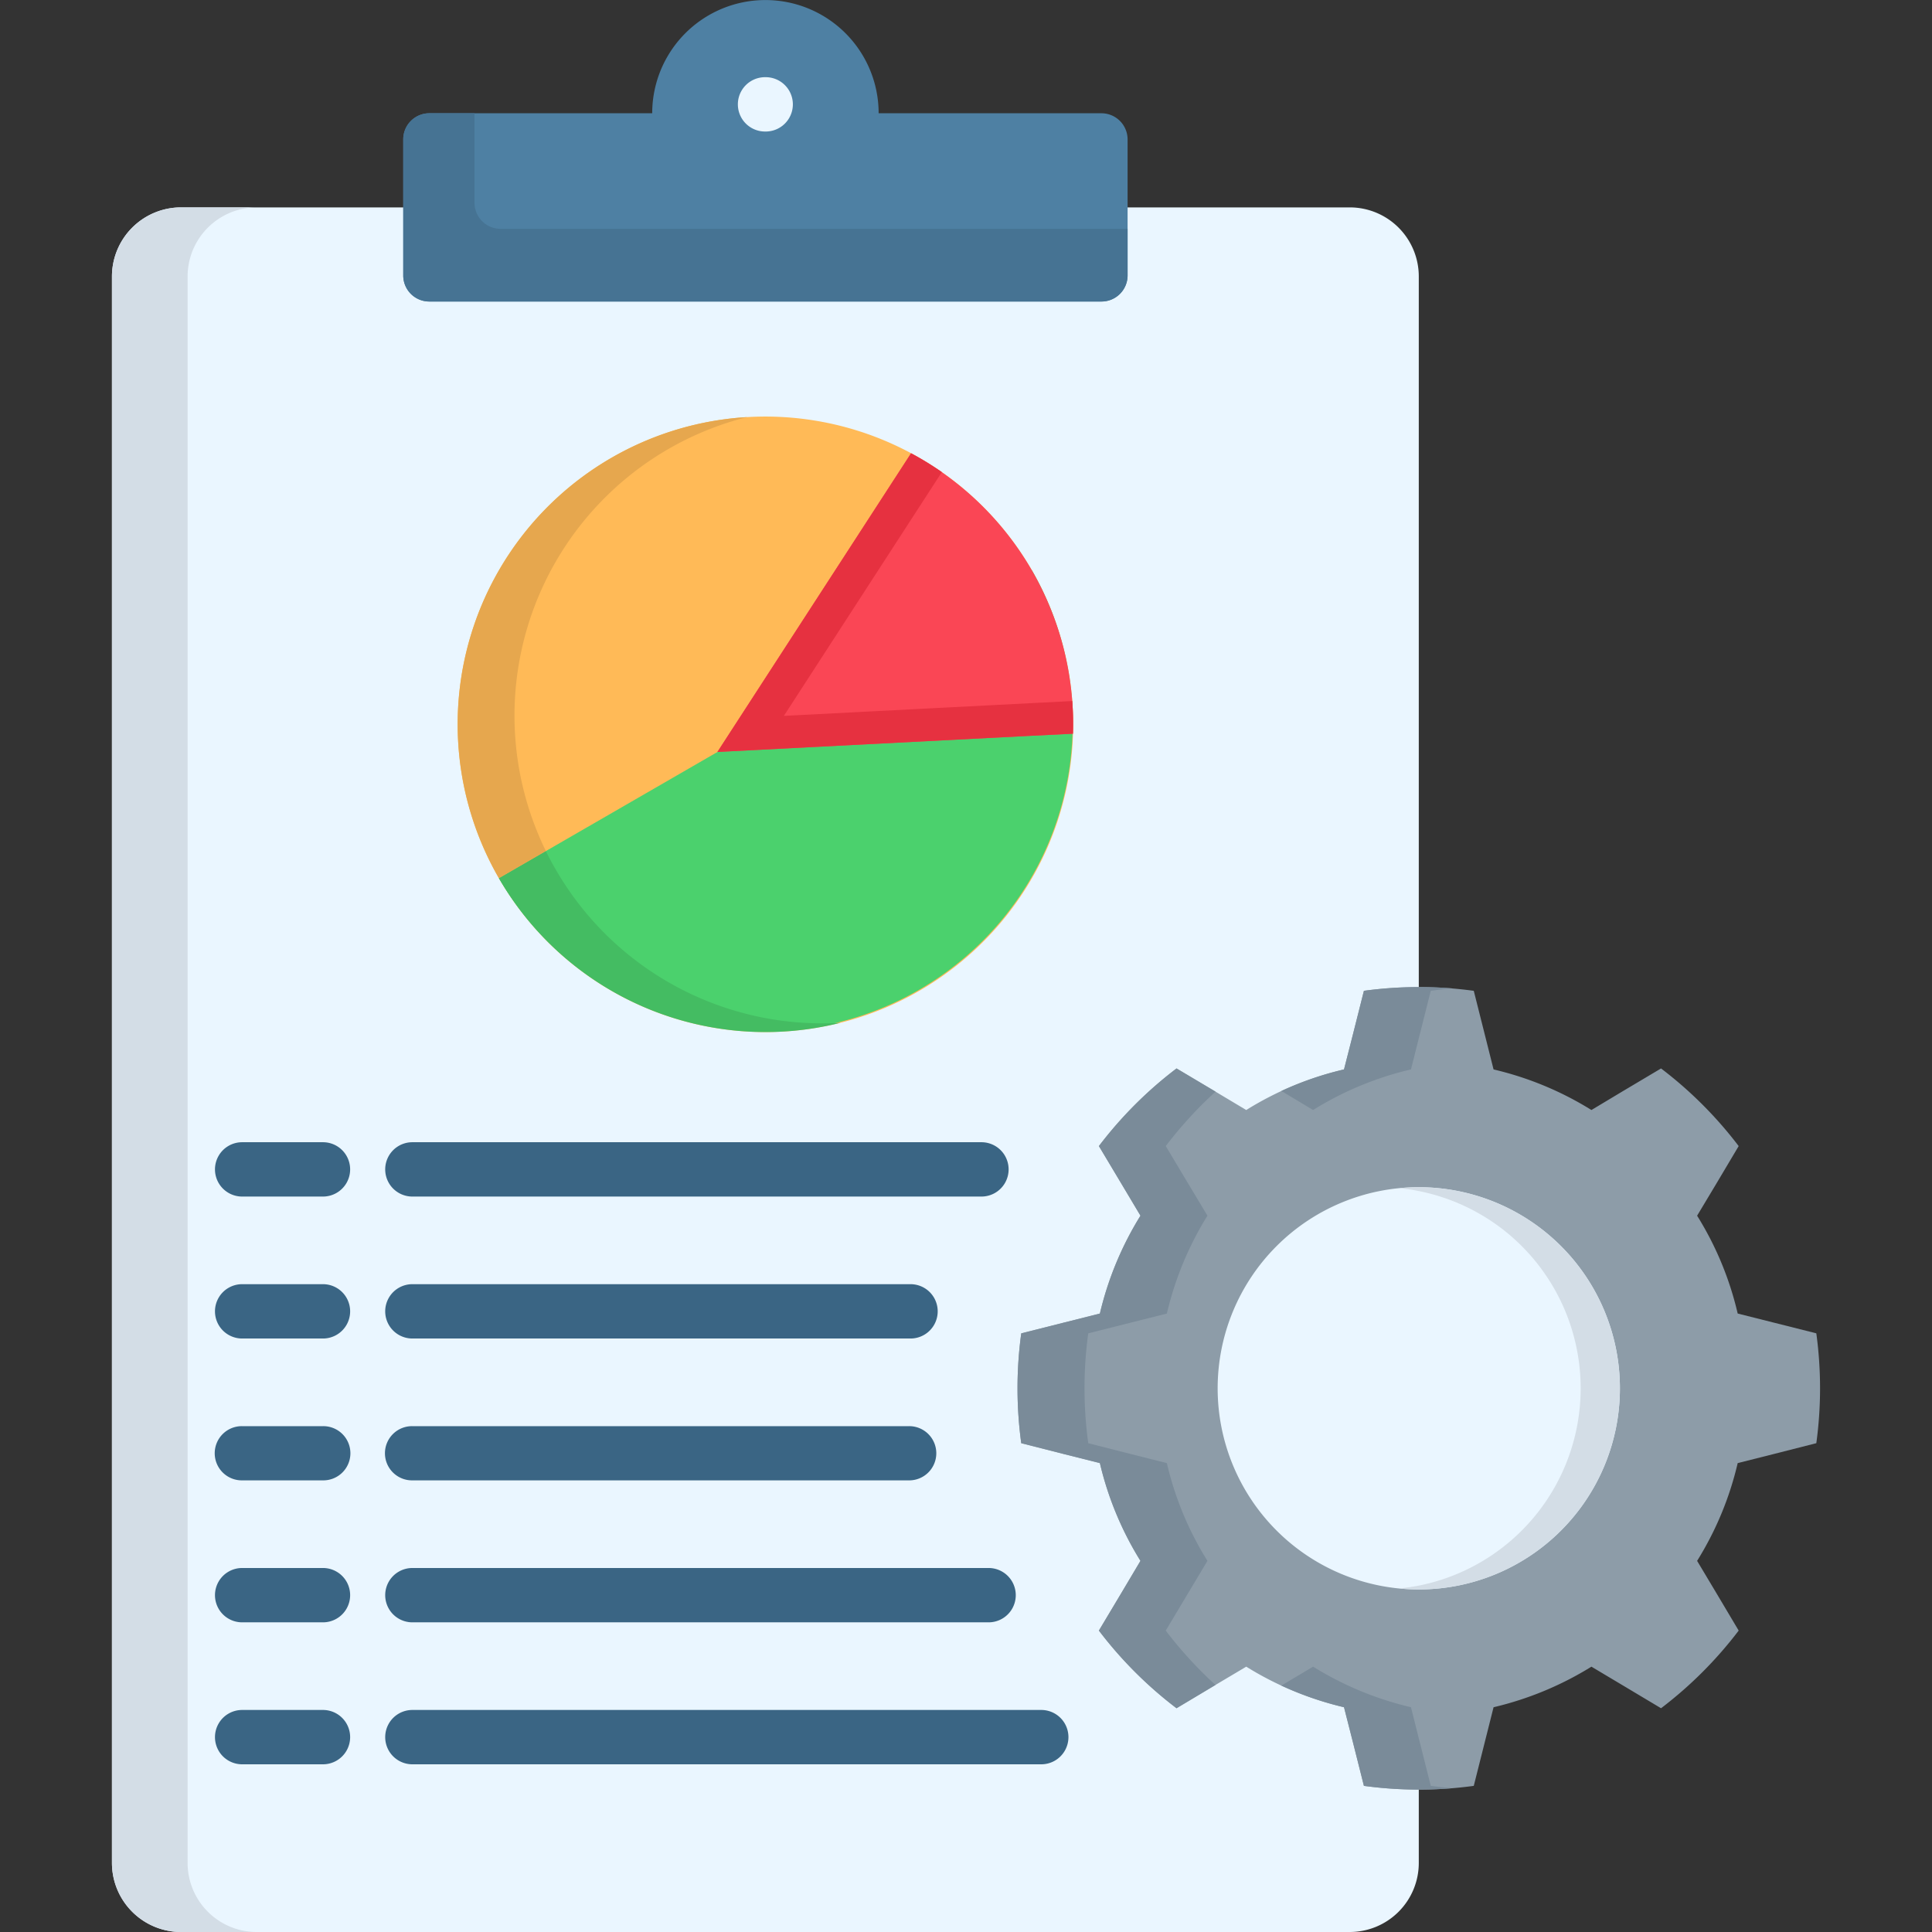
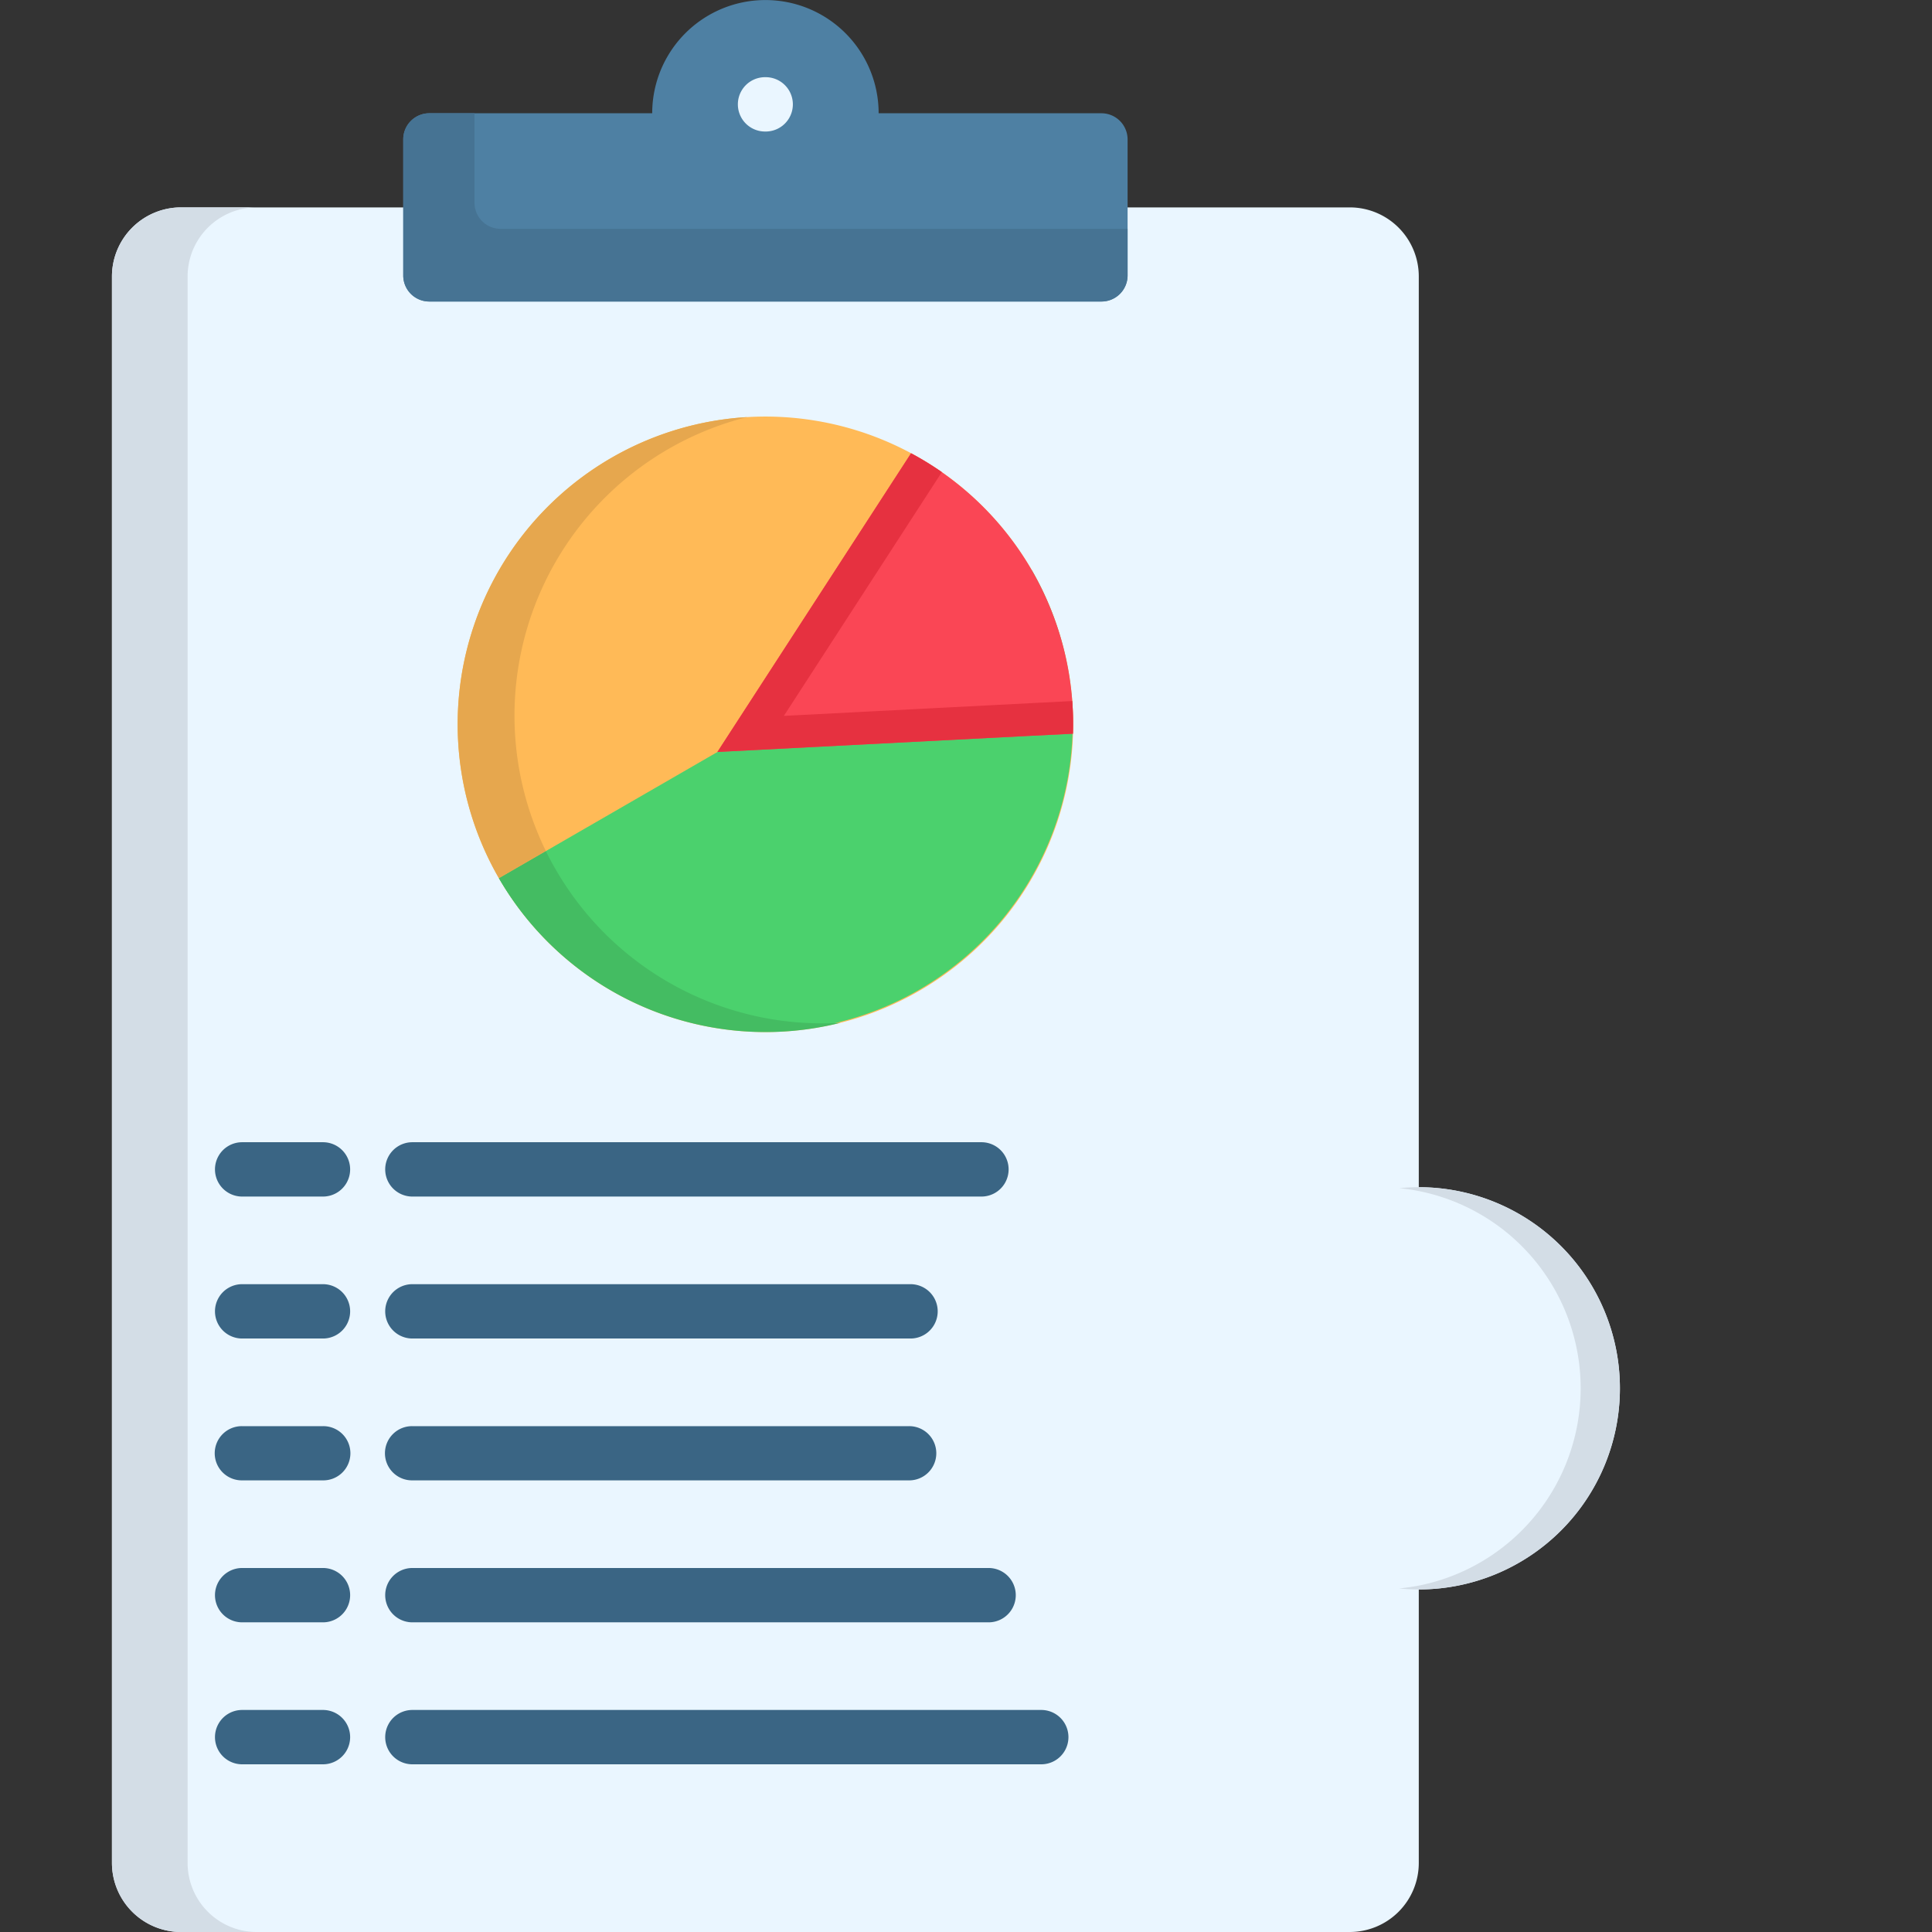
<svg xmlns="http://www.w3.org/2000/svg" id="Layer_1" viewBox="0 0 512 512" data-name="Layer 1">
  <rect x="0" y="0" width="512" height="512" fill="#333333" stroke="none" />
  <path d="m47.939 54.962h309.782a18.3 18.3 0 0 1 18.272 18.272v420.494a18.3 18.3 0 0 1 -18.272 18.272h-309.782a18.32 18.32 0 0 1 -18.272-18.272v-420.494a18.32 18.32 0 0 1 18.272-18.272z" fill="#eaf6ff" fill-rule="evenodd" />
  <path d="m113.771 30.016h59.071a30 30 0 1 1 60.005 0h59.071a6.941 6.941 0 0 1 6.906 6.907v36.077a6.921 6.921 0 0 1 -6.906 6.907h-178.147a6.9 6.9 0 0 1 -6.906-6.907v-36.077a6.922 6.922 0 0 1 6.906-6.907z" fill="#4e80a3" fill-rule="evenodd" />
  <path d="m202.742 34.854a7.2 7.2 0 1 1 0-14.4h.175a7.2 7.2 0 1 1 0 14.4z" fill="#eaf6ff" />
-   <path d="m460.506 387.738a85.8 85.8 0 0 1 -10.754 25.907l4.983 8.335 6.033 10.141a107.521 107.521 0 0 1 -20.574 20.579l-10.142-6.062-8.305-4.954a87.017 87.017 0 0 1 -25.937 10.753l-2.361 9.384-2.885 11.453a107.4 107.4 0 0 1 -29.113 0l-2.885-11.453-2.39-9.384a86.519 86.519 0 0 1 -25.907-10.753l-8.335 4.954-10.141 6.062a107.5 107.5 0 0 1 -20.575-20.575l6.062-10.141 4.954-8.335a86.519 86.519 0 0 1 -10.753-25.907l-9.384-2.361-11.453-2.914a107.4 107.4 0 0 1 0-29.113l11.453-2.885 9.384-2.361a87 87 0 0 1 10.753-25.936l-4.954-8.306-6.062-10.142a107.521 107.521 0 0 1 20.575-20.574l10.141 6.033 8.335 4.983a85.8 85.8 0 0 1 25.907-10.754l2.39-9.383 2.885-11.453a107.4 107.4 0 0 1 29.113 0l2.885 11.453 2.361 9.383a86.3 86.3 0 0 1 25.937 10.754l8.305-4.983 10.142-6.033a107.544 107.544 0 0 1 20.574 20.574l-6.033 10.142-4.983 8.306a85.541 85.541 0 0 1 10.754 25.928l9.384 2.361 11.452 2.885a107.4 107.4 0 0 1 0 29.113l-11.452 2.914z" fill="#8d9ca8" fill-rule="evenodd" />
  <path d="m322.692 367.921a53.3 53.3 0 1 1 53.3 53.3 53.306 53.306 0 0 1 -53.3-53.3z" fill="#eaf6ff" fill-rule="evenodd" />
  <path d="m64.171 317.1a7.2 7.2 0 0 1 0-14.4h21.42a7.2 7.2 0 0 1 0 14.4zm45.112 0a7.2 7.2 0 0 1 0-14.4h150.811a7.2 7.2 0 0 1 0 14.4zm-45.112 150.458a7.2 7.2 0 0 1 0-14.4h21.42a7.2 7.2 0 0 1 0 14.4zm45.112 0a7.2 7.2 0 0 1 0-14.4h166.665a7.2 7.2 0 1 1 0 14.4zm-45.112-37.622a7.2 7.2 0 0 1 0-14.4h21.42a7.2 7.2 0 0 1 0 14.4zm45.112 0a7.2 7.2 0 0 1 0-14.4h152.706a7.2 7.2 0 0 1 0 14.4zm-45.112-37.623a7.184 7.184 0 1 1 0-14.367h21.42a7.184 7.184 0 1 1 0 14.367zm45.112 0a7.184 7.184 0 1 1 0-14.367h131.578a7.184 7.184 0 1 1 0 14.367zm-45.112-37.593a7.2 7.2 0 0 1 0-14.4h21.42a7.2 7.2 0 0 1 0 14.4zm45.112 0a7.2 7.2 0 0 1 0-14.4h132.017a7.2 7.2 0 0 1 0 14.4z" fill="#3a6584" />
  <g fill-rule="evenodd">
    <path d="m273.471 151.161a81.557 81.557 0 1 1 -111.411-29.842 81.573 81.573 0 0 1 111.411 29.842z" fill="#ffba57" />
    <path d="m273.471 151.161a81.557 81.557 0 0 1 -141.253 81.569z" fill="#4bd16d" />
    <path d="m190.124 199.275 44.646-68.863 6.673-10.288a81.416 81.416 0 0 1 42.9 74.313l-12.24.612z" fill="#fa4655" />
    <path d="m49.717 493.728v-420.494a18.32 18.32 0 0 1 18.272-18.272h-20.05a18.32 18.32 0 0 0 -18.272 18.272v420.494a18.32 18.32 0 0 0 18.272 18.272h20.05a18.32 18.32 0 0 1 -18.272-18.272z" fill="#d3dde6" />
    <path d="m125.749 53.738v-23.722h-11.978a6.922 6.922 0 0 0 -6.906 6.907v36.077a6.9 6.9 0 0 0 6.906 6.907h178.147a6.921 6.921 0 0 0 6.906-6.907v-12.355h-166.168a6.914 6.914 0 0 1 -6.791-5.683 5.834 5.834 0 0 1 -.116-1.224z" fill="#467393" />
    <path d="m222.734 271.052a81.5 81.5 0 0 1 -75.478-40.652c-.933-1.6-1.807-3.206-2.594-4.867l-12.444 7.2a81.585 81.585 0 0 0 90.516 38.322z" fill="#44bc62" />
    <path d="m144.662 225.532a81.587 81.587 0 0 1 53.33-115 81.552 81.552 0 0 0 -65.774 122.198z" fill="#e6a74e" />
    <path d="m208.338 188.784 41.262-63.676a83.6 83.6 0 0 0 -8.16-4.984l-6.673 10.288-44.646 68.863 81.977-4.226 12.24-.612a85.914 85.914 0 0 0 -.175-8.655l-76.44 3.934z" fill="#e63140" />
-     <path d="m375.993 460.681-2.069-8.248a86.7 86.7 0 0 1 -25.937-10.753l-8.305 4.954-.117.058a87.364 87.364 0 0 0 16.611 5.741l2.39 9.384 2.885 11.453a108.83 108.83 0 0 0 14.542.991c3 0 5.945-.117 8.859-.379q-2.841-.219-5.682-.612l-2.885-11.453zm-28.006-166.519a85.986 85.986 0 0 1 25.937-10.754l2.069-8.247.292-1.136 2.885-11.453c1.894-.263 3.788-.467 5.682-.641-2.914-.234-5.857-.35-8.859-.35a108.83 108.83 0 0 0 -14.542.991l-2.885 11.453-2.39 9.383a85.38 85.38 0 0 0 -16.611 5.712l.117.059zm-28 119.483a85.074 85.074 0 0 1 -10.754-25.907l-9.384-2.361-11.452-2.914a107.4 107.4 0 0 1 0-29.113l11.452-2.885 9.384-2.361a86.278 86.278 0 0 1 10.754-25.936l-4.987-8.306-6.062-10.142a108.588 108.588 0 0 1 13.2-14.425l-.2-.116-10.141-6.033a107.521 107.521 0 0 0 -20.575 20.574l6.062 10.142 4.954 8.306a87 87 0 0 0 -10.757 25.932l-9.384 2.361-11.453 2.885a107.4 107.4 0 0 0 0 29.113l11.453 2.914 9.384 2.361a86.519 86.519 0 0 0 10.753 25.907l-4.954 8.335-6.062 10.141a107.5 107.5 0 0 0 20.575 20.583l10.141-6.062.2-.087a108.6 108.6 0 0 1 -13.2-14.426l6.066-10.145z" fill="#7a8b99" />
    <path d="m375.993 315.64a53.307 53.307 0 0 1 0 104.562c-1.69.321-3.439.583-5.187.758a50.628 50.628 0 0 0 5.187.262 53.3 53.3 0 0 0 0-106.6 50.628 50.628 0 0 0 -5.187.262 43.607 43.607 0 0 1 5.187.758z" fill="#d3dde6" />
  </g>
</svg>